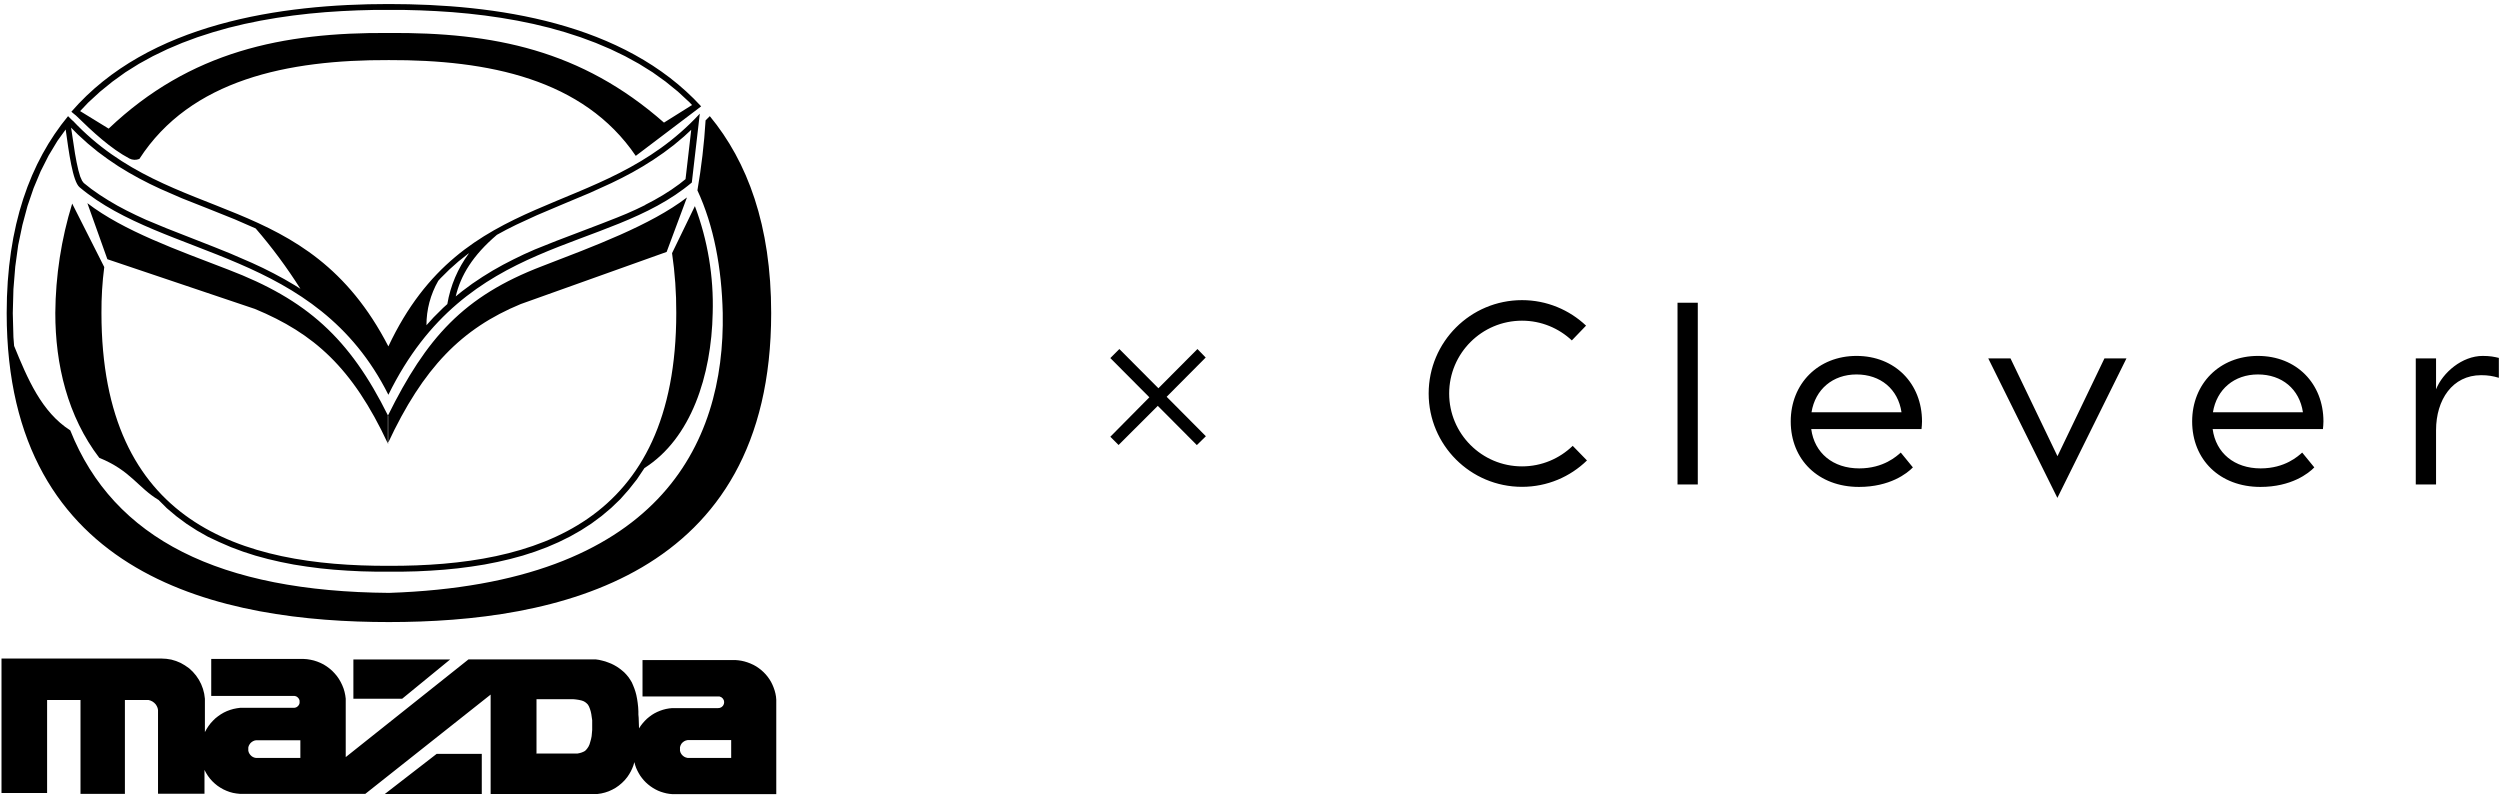
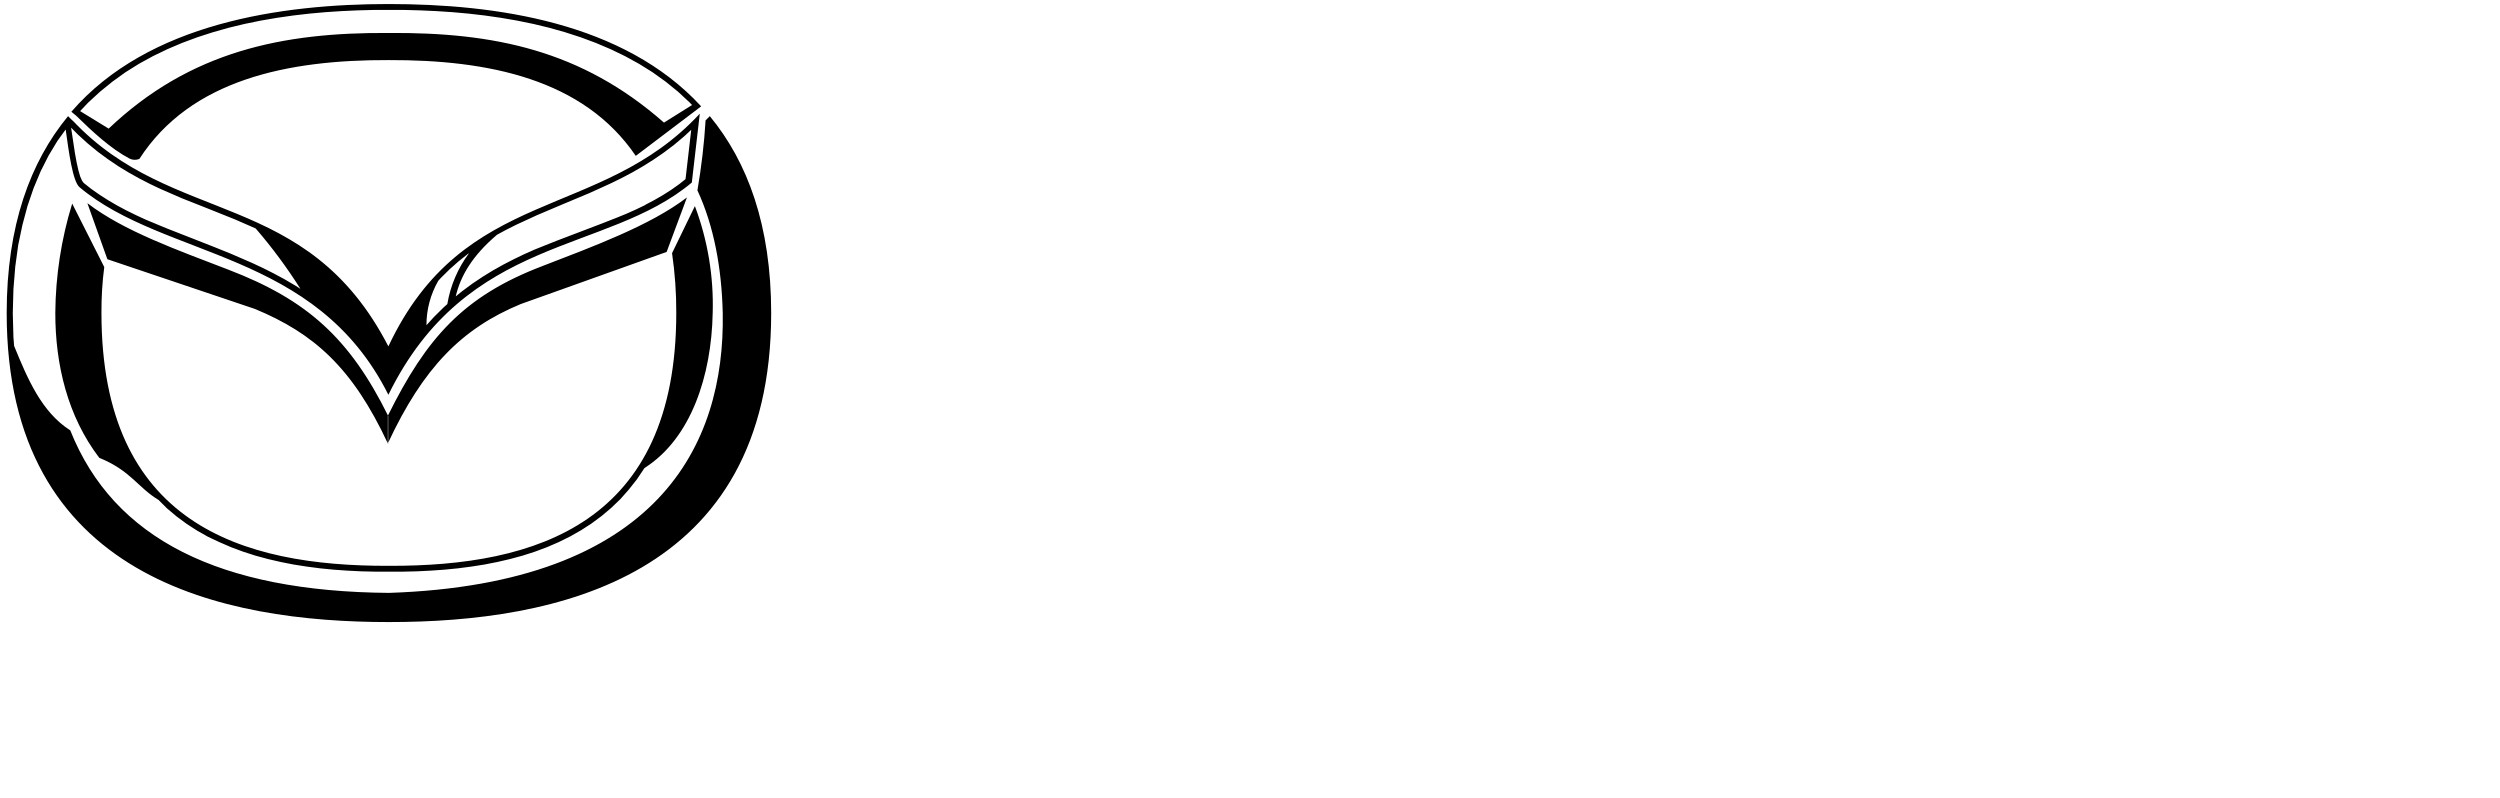
<svg xmlns="http://www.w3.org/2000/svg" width="545" height="174" viewBox="0 0 545 174" fill="none">
  <g clip-path="url(#clip0_2090_38192)">
-     <path d="M252.411 88.46L243.851 97.01L242.051 95.21L250.561 86.61L242.051 78.06L244.021 76.09L252.531 84.64L261.041 76.09L262.841 77.94L254.331 86.5L262.881 95.1L260.911 97.03L252.401 88.48L252.411 88.46Z" fill="black" />
-     <path d="M370.119 105.62H365.699V66H370.119V105.62ZM544.739 78.02C543.749 77.79 542.879 77.59 541.229 77.59C536.749 77.59 532.509 81.22 531.059 84.87V78.13H526.639V105.62H531.059V93.79C531.059 87.14 534.629 81.79 540.889 81.79C542.379 81.79 543.459 81.98 544.749 82.36V78.02H544.739ZM394.909 89.88C395.719 84.87 399.549 81.63 404.719 81.63C409.949 81.63 413.779 84.81 414.529 89.88H394.909ZM390.379 91.87C390.379 100.22 396.419 106.15 405.259 106.15C411.999 106.15 415.769 103.19 417.009 101.89L414.369 98.66C413.509 99.41 410.649 102.11 405.309 102.11C399.599 102.11 395.549 98.77 394.849 93.54H418.889C418.939 93 418.999 92.52 418.999 91.87C418.999 83.62 413.119 77.59 404.719 77.59C396.369 77.59 390.379 83.63 390.379 91.87ZM482.419 89.88C483.229 84.87 487.059 81.63 492.229 81.63C497.459 81.63 501.289 84.81 502.039 89.88H482.419ZM477.889 91.87C477.889 100.22 483.929 106.15 492.769 106.15C499.509 106.15 503.279 103.19 504.519 101.89L501.879 98.66C501.019 99.41 498.159 102.11 492.819 102.11C487.109 102.11 483.059 98.77 482.359 93.54H506.399C506.449 93 506.509 92.52 506.509 91.87C506.509 83.62 500.639 77.59 492.229 77.59C483.879 77.59 477.889 83.63 477.889 91.87ZM458.769 78.13L448.529 99.45L438.289 78.13H433.439L448.509 108.54L463.569 78.13H458.769ZM342.839 97.2C339.979 99.97 336.089 101.67 331.799 101.67C323.029 101.67 315.919 94.56 315.919 85.79C315.919 77.02 323.029 69.91 331.799 69.91C335.999 69.91 339.819 71.55 342.659 74.21L345.759 70.99C342.119 67.55 337.199 65.43 331.799 65.43C320.559 65.43 311.449 74.54 311.449 85.78C311.449 97.02 320.559 106.13 331.799 106.13C337.309 106.13 342.299 103.94 345.959 100.38L342.839 97.18V97.2Z" fill="black" />
    <path fill-rule="evenodd" clip-rule="evenodd" d="M34.597 109.01C29.997 106.25 28.577 102.64 21.637 99.8C14.737 90.75 12.047 79.48 12.057 68.21C12.117 60.13 13.357 52.1 15.737 44.38L22.727 58.22C22.297 61.53 22.097 64.87 22.117 68.21C22.117 114.18 52.607 123.45 84.777 123.35C116.937 123.45 147.427 114.14 147.427 68.21C147.447 63.85 147.137 59.5 146.507 55.19L151.487 44.93C154.287 52.38 155.607 60.3 155.367 68.26C155.097 81.84 150.687 95.57 140.497 102.03L138.847 104.49L137.077 106.73L135.237 108.81L133.237 110.73L131.137 112.5L128.937 114.13L126.647 115.61L124.267 116.96L121.797 118.18L119.257 119.28L116.627 120.26L113.957 121.12L111.197 121.87L108.437 122.51L105.597 123.07L102.727 123.52L99.797 123.9L96.847 124.19L93.867 124.4L90.857 124.55L87.837 124.62H81.777L78.757 124.55L75.747 124.4L72.767 124.19L69.817 123.9L66.897 123.52L64.017 123.07L61.177 122.51L58.417 121.87L55.657 121.12L52.987 120.26L50.357 119.28L47.817 118.18L45.327 117.01L42.947 115.66L40.657 114.18L38.457 112.55L36.357 110.78L34.627 109.05V109L34.597 109.01ZM15.757 26.24L14.837 25.32C6.627 35.28 1.457 49.12 1.457 68.26C1.457 126.26 48.757 135.61 84.787 135.61C120.817 135.61 168.117 126.21 168.117 68.26C168.117 49.12 162.957 35.28 154.737 25.32L153.817 26.24C153.507 31.36 152.907 36.45 152.037 41.5C155.637 49.25 157.327 58.46 157.557 68.24C158.077 97.03 143.457 127.28 84.827 129.25C48.007 128.96 24.787 117.59 15.317 93.82C9.047 89.83 5.977 82.5 3.077 75.41L2.927 73.5L2.787 68.27L2.927 63.05L3.327 58.12L3.967 53.44L4.887 49.04L5.997 44.9L7.327 41.01L8.867 37.33L10.597 33.91L12.517 30.72L14.317 28.23C14.997 33.11 15.847 39.59 17.357 40.83C36.017 56.48 68.857 54.48 84.667 86.06C101.837 51.08 132.157 55.46 150.817 39.79L152.557 24.78C130.797 48.3 101.227 40.33 84.667 75.51C66.837 40.97 37.657 49.49 15.847 26.28L15.737 26.26L15.757 26.24ZM30.377 34.65C41.567 17.33 62.767 13.02 84.747 13.1C106.357 13.03 127.207 17.19 138.597 33.98L152.057 23.79L152.847 23.18C135.957 4.81 108.007 0.88 84.717 0.88C61.427 0.88 32.327 4.98 15.557 24.36L15.867 24.62L16.327 25L16.567 25.19C20.187 28.73 24.177 32.44 28.237 34.57C28.887 34.9 29.657 34.93 30.337 34.66H30.367L30.377 34.65ZM150.827 22.92L144.747 26.73C126.747 10.9 107.577 7.03 84.747 7.19C61.677 7.03 41.477 11.14 23.687 28.04L17.467 24.22L19.207 22.38L21.807 19.99L24.507 17.8L27.337 15.76L30.277 13.92L33.337 12.24L36.487 10.72L39.717 9.35L43.027 8.12L46.407 7.03L49.827 6.06L53.307 5.22L56.817 4.5L60.357 3.89L63.897 3.38L67.437 2.97L70.977 2.65L74.487 2.42L77.977 2.26L81.407 2.17H88.187L91.617 2.26L95.107 2.42L98.617 2.65L102.157 2.97L105.697 3.38L109.247 3.89L112.777 4.5L116.287 5.22L119.767 6.06L123.197 7.03L126.567 8.12L129.877 9.35L133.107 10.72L136.257 12.24L139.317 13.92L142.267 15.76L145.087 17.78L147.787 19.97L150.357 22.35L150.877 22.91L150.847 22.94L150.827 22.92ZM84.547 96.67C76.837 80.14 68.427 72.68 55.577 67.35L23.407 56.51L19.047 44.29C26.967 50.37 38.617 54.48 49.737 58.77C66.867 65.32 76.197 73.65 84.627 90.68V96.72L84.547 96.67ZM84.547 96.67C92.247 80.14 100.657 71.61 113.507 66.29L145.327 54.92L149.757 43.04C141.827 49.12 129.317 53.73 118.197 58.02C101.057 64.57 92.977 73.61 84.547 90.64V96.68V96.67ZM140.617 44.68L142.577 43.65L144.487 42.55L146.327 41.38L148.117 40.11L149.447 39.05L150.687 28.3L149.107 29.76L146.917 31.6L144.687 33.28L142.427 34.83L140.147 36.26L137.857 37.58L135.547 38.8L133.227 39.94L128.567 42.06C124.727 43.69 120.867 45.26 117.037 46.92L112.547 48.99L110.357 50.09L108.327 51.19C103.057 55.68 100.427 60.03 99.347 64.62L100.777 63.46L102.967 61.84L105.177 60.36L107.417 58.98L109.677 57.71L111.947 56.54L114.217 55.44L116.607 54.38L121.207 52.54C125.637 50.82 130.097 49.2 134.497 47.44L136.617 46.57L138.677 45.65L140.707 44.67H140.587L140.617 44.68ZM102.197 55.22L101.957 55.39L99.947 56.99L97.987 58.73L96.067 60.63L95.537 61.22C93.847 64.17 92.957 67.51 92.967 70.9L94.537 69.17L96.597 67.12L97.517 66.29C98.187 62.29 99.797 58.5 102.217 55.24V55.22H102.197ZM55.707 49.79L51.197 47.82C47.347 46.25 43.487 44.75 39.647 43.22L34.987 41.19L32.667 40.09L30.357 38.9L28.067 37.62L25.797 36.24L23.547 34.72L21.317 33.08L19.127 31.28L16.977 29.32L15.497 27.83C15.777 29.67 16.047 31.58 16.347 33.45L16.697 35.36L17.077 37.08L17.487 38.49L17.897 39.41L18.257 39.89L19.887 41.18L21.727 42.47L23.627 43.68L25.577 44.82L27.607 45.9L29.687 46.92L31.827 47.91L36.257 49.75C40.857 51.59 45.587 53.36 50.227 55.27L54.957 57.32L57.317 58.42L59.657 59.6L61.977 60.85L64.267 62.19L65.497 62.97C62.567 58.34 59.307 53.93 55.727 49.79H55.707Z" fill="black" />
-     <path fill-rule="evenodd" clip-rule="evenodd" d="M65.478 165.23H55.798L55.458 165.16L55.138 165.03L54.848 164.84L54.588 164.59L54.378 164.31L54.218 163.99L54.128 163.65V162.95L54.218 162.62L54.378 162.31L54.588 162.02L54.848 161.78L55.138 161.59L55.458 161.45L55.798 161.38H65.478V165.25V165.23ZM98.208 143.76H77.038V152.32H87.678L98.138 143.76H98.208ZM83.928 173.09H105.028V164.34H95.198L83.888 173.09H83.938H83.928ZM116.958 164.39V152.42H124.928L125.548 152.48L126.158 152.57L126.758 152.7L127.168 152.84L127.538 153.04L127.878 153.31L128.168 153.61L128.408 154.03L128.608 154.54L128.778 155.09L128.908 155.69L128.998 156.33L129.098 157V159.14L129.038 159.81L128.978 160.48L128.848 161.12L128.678 161.73L128.518 162.27L128.298 162.75L128.038 163.14L127.778 163.46L127.518 163.71L127.158 163.9L126.758 164.06L126.338 164.18L125.888 164.27H116.928L116.948 164.39H116.958ZM159.398 161.32V165.23H149.908L149.508 165.13L149.138 164.96L148.828 164.72L148.558 164.42L148.358 164.07L148.238 163.68V162.88L148.358 162.5L148.548 162.14L148.818 161.84L149.138 161.6L149.508 161.43L149.898 161.34H159.398V161.32ZM107.008 173.09H130.248L131.078 172.97L131.898 172.77L132.698 172.5L133.468 172.15L134.208 171.74L134.898 171.26L135.578 170.69L136.208 170.06L136.768 169.37L137.168 168.77L137.528 168.14L137.828 167.5L138.088 166.84L138.288 166.14L138.458 166.77L138.668 167.38L138.928 167.96L139.228 168.53L139.558 169.08L139.938 169.6L140.348 170.1L140.788 170.56L141.268 170.99L141.778 171.39L142.308 171.75L142.858 172.07L143.438 172.36L144.038 172.6L144.648 172.79L145.278 172.95L145.918 173.06L146.558 173.12H169.228V152.54L169.168 151.86L169.048 151.2L168.878 150.55L168.658 149.91L168.398 149.28L168.098 148.67L167.748 148.09L167.358 147.54L166.928 147.02L166.458 146.53L165.948 146.07L165.418 145.66L164.858 145.28L164.268 144.95L163.588 144.64L162.958 144.4L162.308 144.2L161.658 144.05L160.988 143.95L160.318 143.89H140.068V151.83H156.848L157.248 151.99L157.568 152.27L157.788 152.63L157.868 153.05L157.808 153.47L157.618 153.85L157.318 154.14L156.938 154.32L156.518 154.37H146.498L145.828 154.44L145.168 154.56L144.518 154.73L143.878 154.95L143.258 155.21L142.648 155.52L142.078 155.87L141.538 156.27L141.018 156.7L140.538 157.18L140.088 157.69L139.678 158.22L139.308 158.79L139.228 156.45L139.168 155.78V155.08L139.118 154.16L139.018 153.24L138.888 152.37L138.718 151.51L138.528 150.8L138.298 150.11L138.028 149.43L137.738 148.76L137.378 148.16L136.978 147.58L136.528 147.04L136.058 146.55L135.538 146.11L135.008 145.7L134.448 145.32L133.858 144.98L133.248 144.68L132.608 144.43L131.948 144.19L131.268 144.01L130.588 143.85L129.888 143.75H102.128L75.368 165.05V152.31L75.268 151.56L75.108 150.81L74.888 150.07L74.598 149.35L74.268 148.67L73.878 148L73.438 147.37L72.938 146.78L72.408 146.23L71.828 145.73L71.208 145.27L70.558 144.86L69.878 144.52L69.168 144.23L68.428 143.99L67.678 143.82L66.918 143.7L66.158 143.65H46.048V151.71H64.188L64.458 151.77L64.708 151.88L64.918 152.05L65.098 152.25L65.228 152.48L65.308 152.74V153.27L65.228 153.53L65.098 153.76L64.918 153.96L64.708 154.13L64.458 154.24L64.188 154.3H52.388L51.638 154.4L50.888 154.55L50.168 154.76L49.468 155.02L48.788 155.34L48.138 155.72L47.518 156.15L46.928 156.62L46.398 157.14L45.898 157.69L45.438 158.3L45.028 158.94L44.668 159.6V152.32L44.518 151.24L44.248 150.18L43.858 149.16L43.358 148.19L42.738 147.27L42.028 146.44L41.228 145.69L40.308 145.05L39.388 144.52L38.378 144.1L37.338 143.79L36.258 143.62L35.158 143.56H0.328V172.87H10.268V152.6H17.548V173.07H27.228V152.6H32.388L32.828 152.73L33.238 152.93L33.608 153.2L33.928 153.53L34.178 153.92L34.358 154.34L34.448 154.78V173.03H44.578V167.84L44.928 168.5L45.328 169.14L45.778 169.74L46.278 170.3L46.828 170.82L47.408 171.29L48.038 171.71L48.688 172.08L49.368 172.39L50.068 172.65L50.798 172.85L51.548 172.98L52.298 173.06H79.638L106.958 151.42V173.06L107.018 173.12L107.008 173.09Z" fill="black" />
  </g>
  <defs>
    <clipPath id="clip0_2090_38192">
      <rect width="545" height="174" fill="white" />
    </clipPath>
  </defs>
</svg>